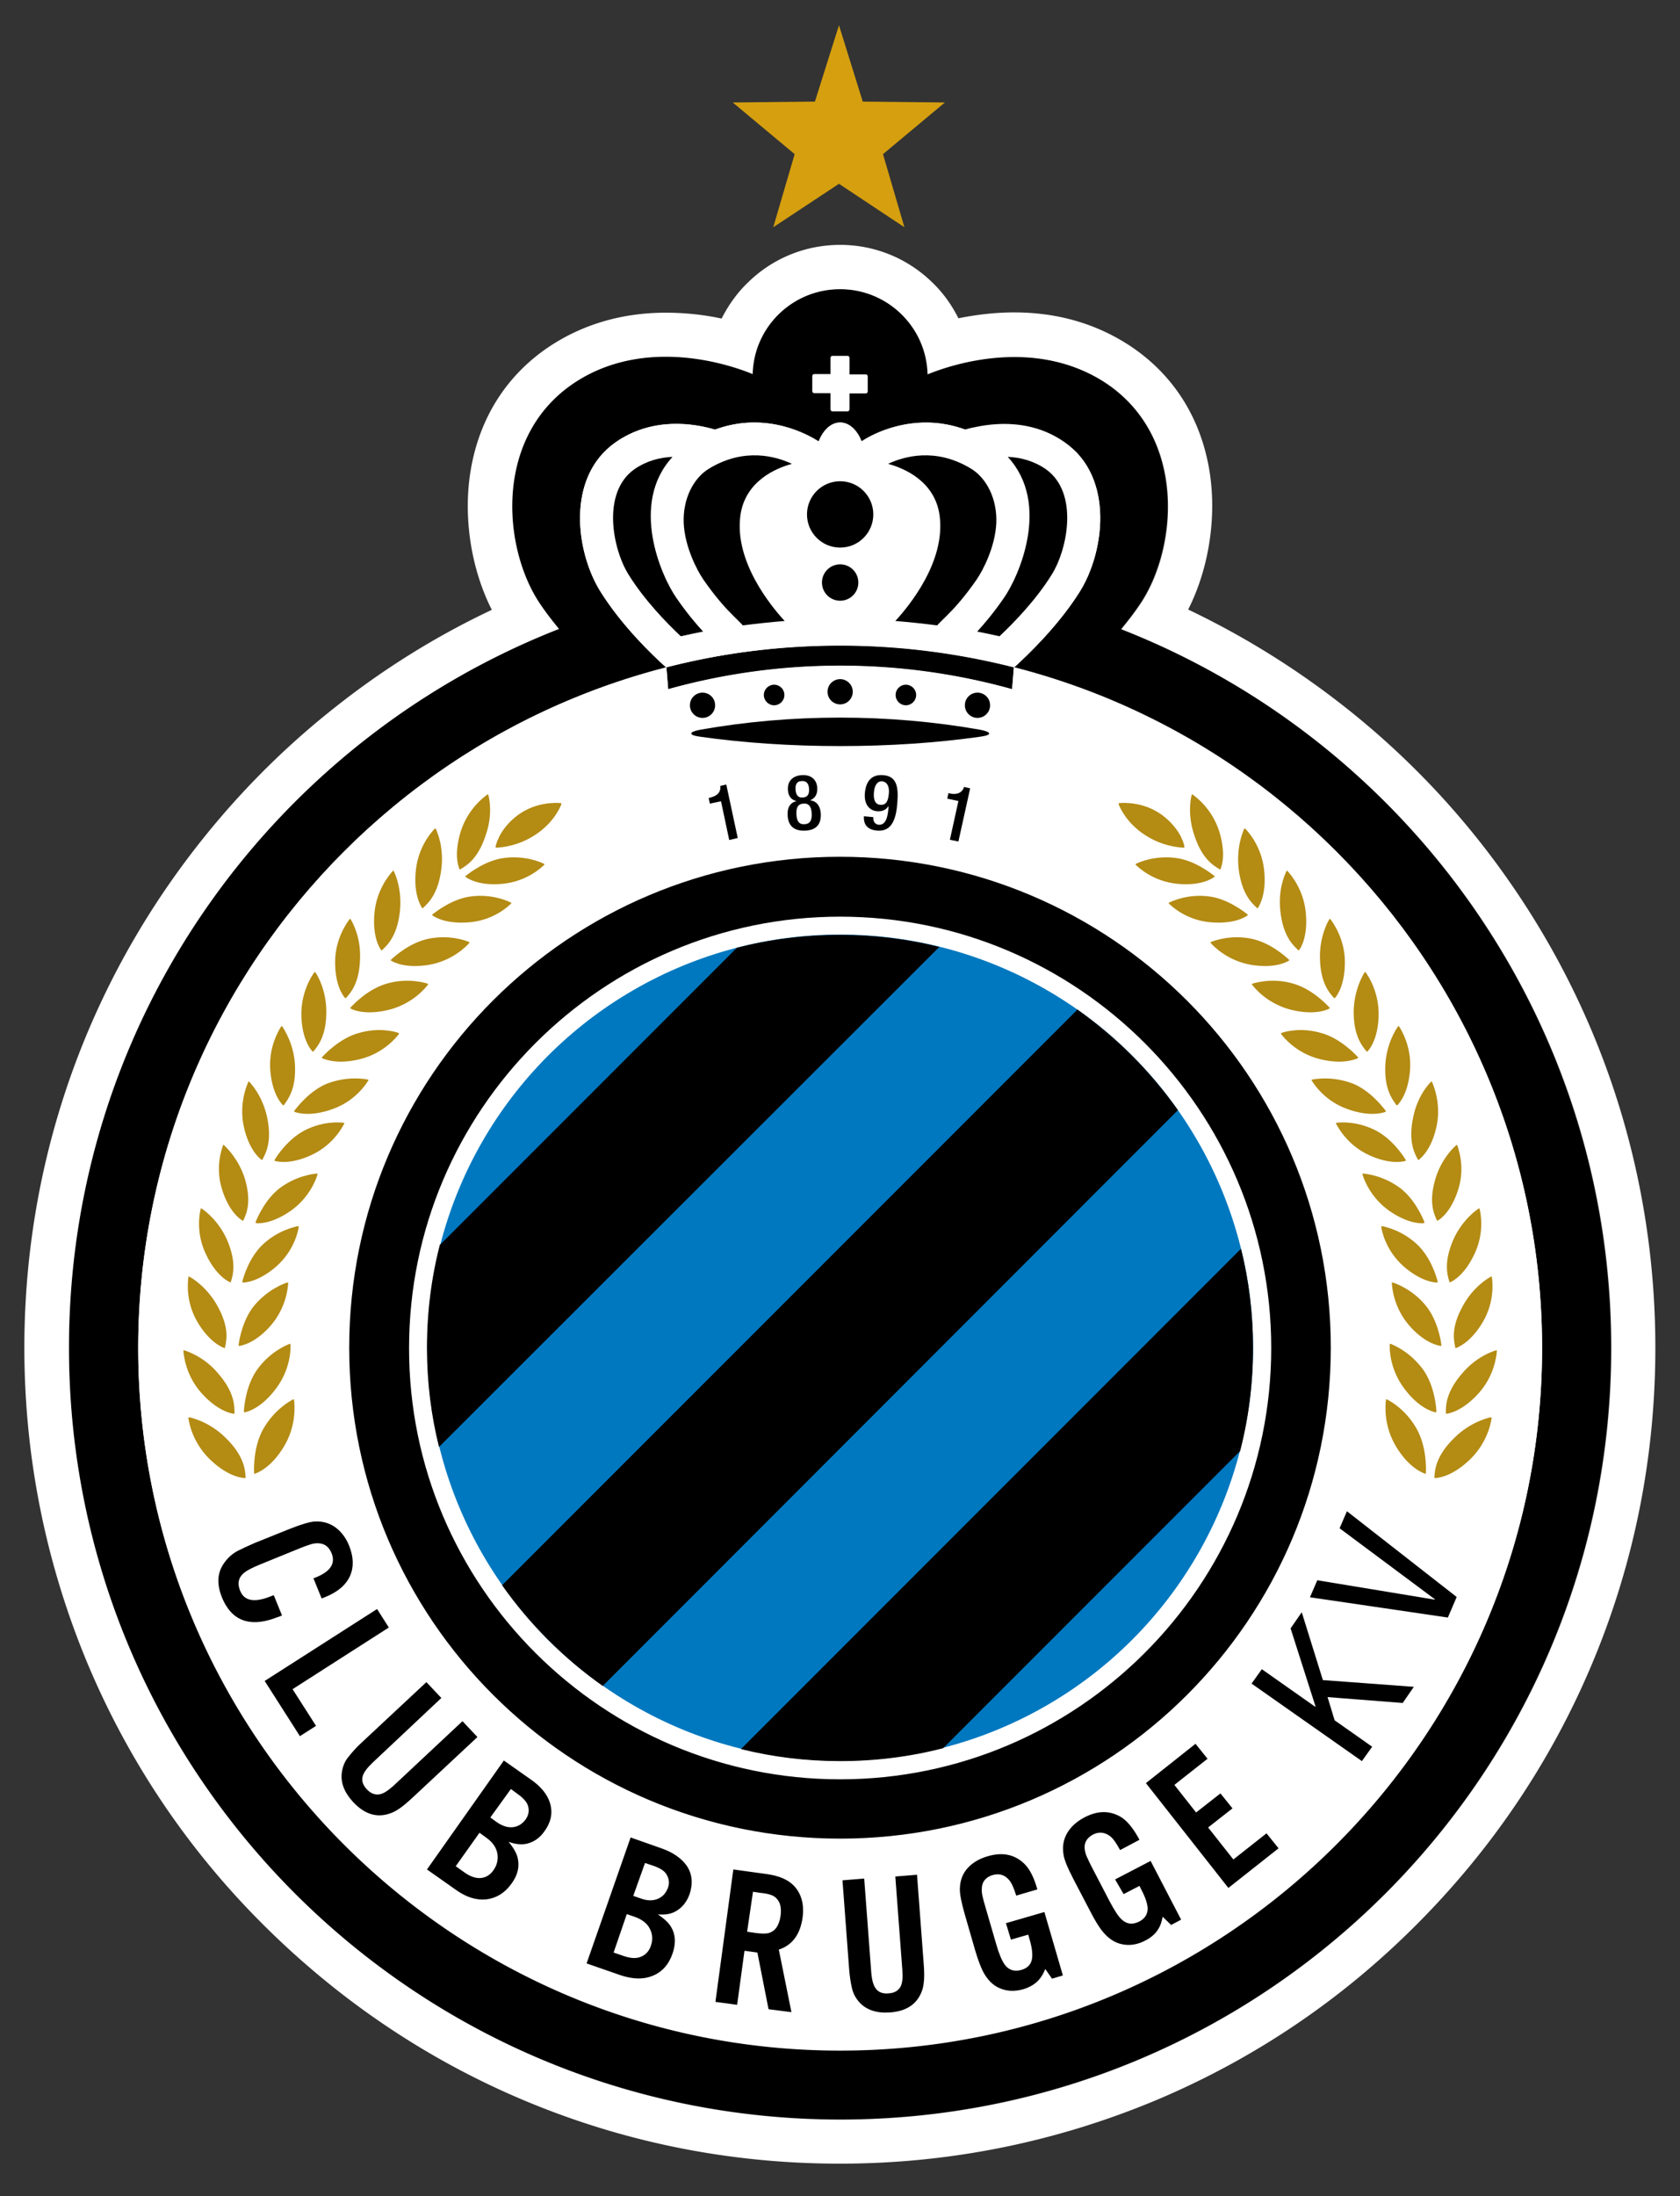
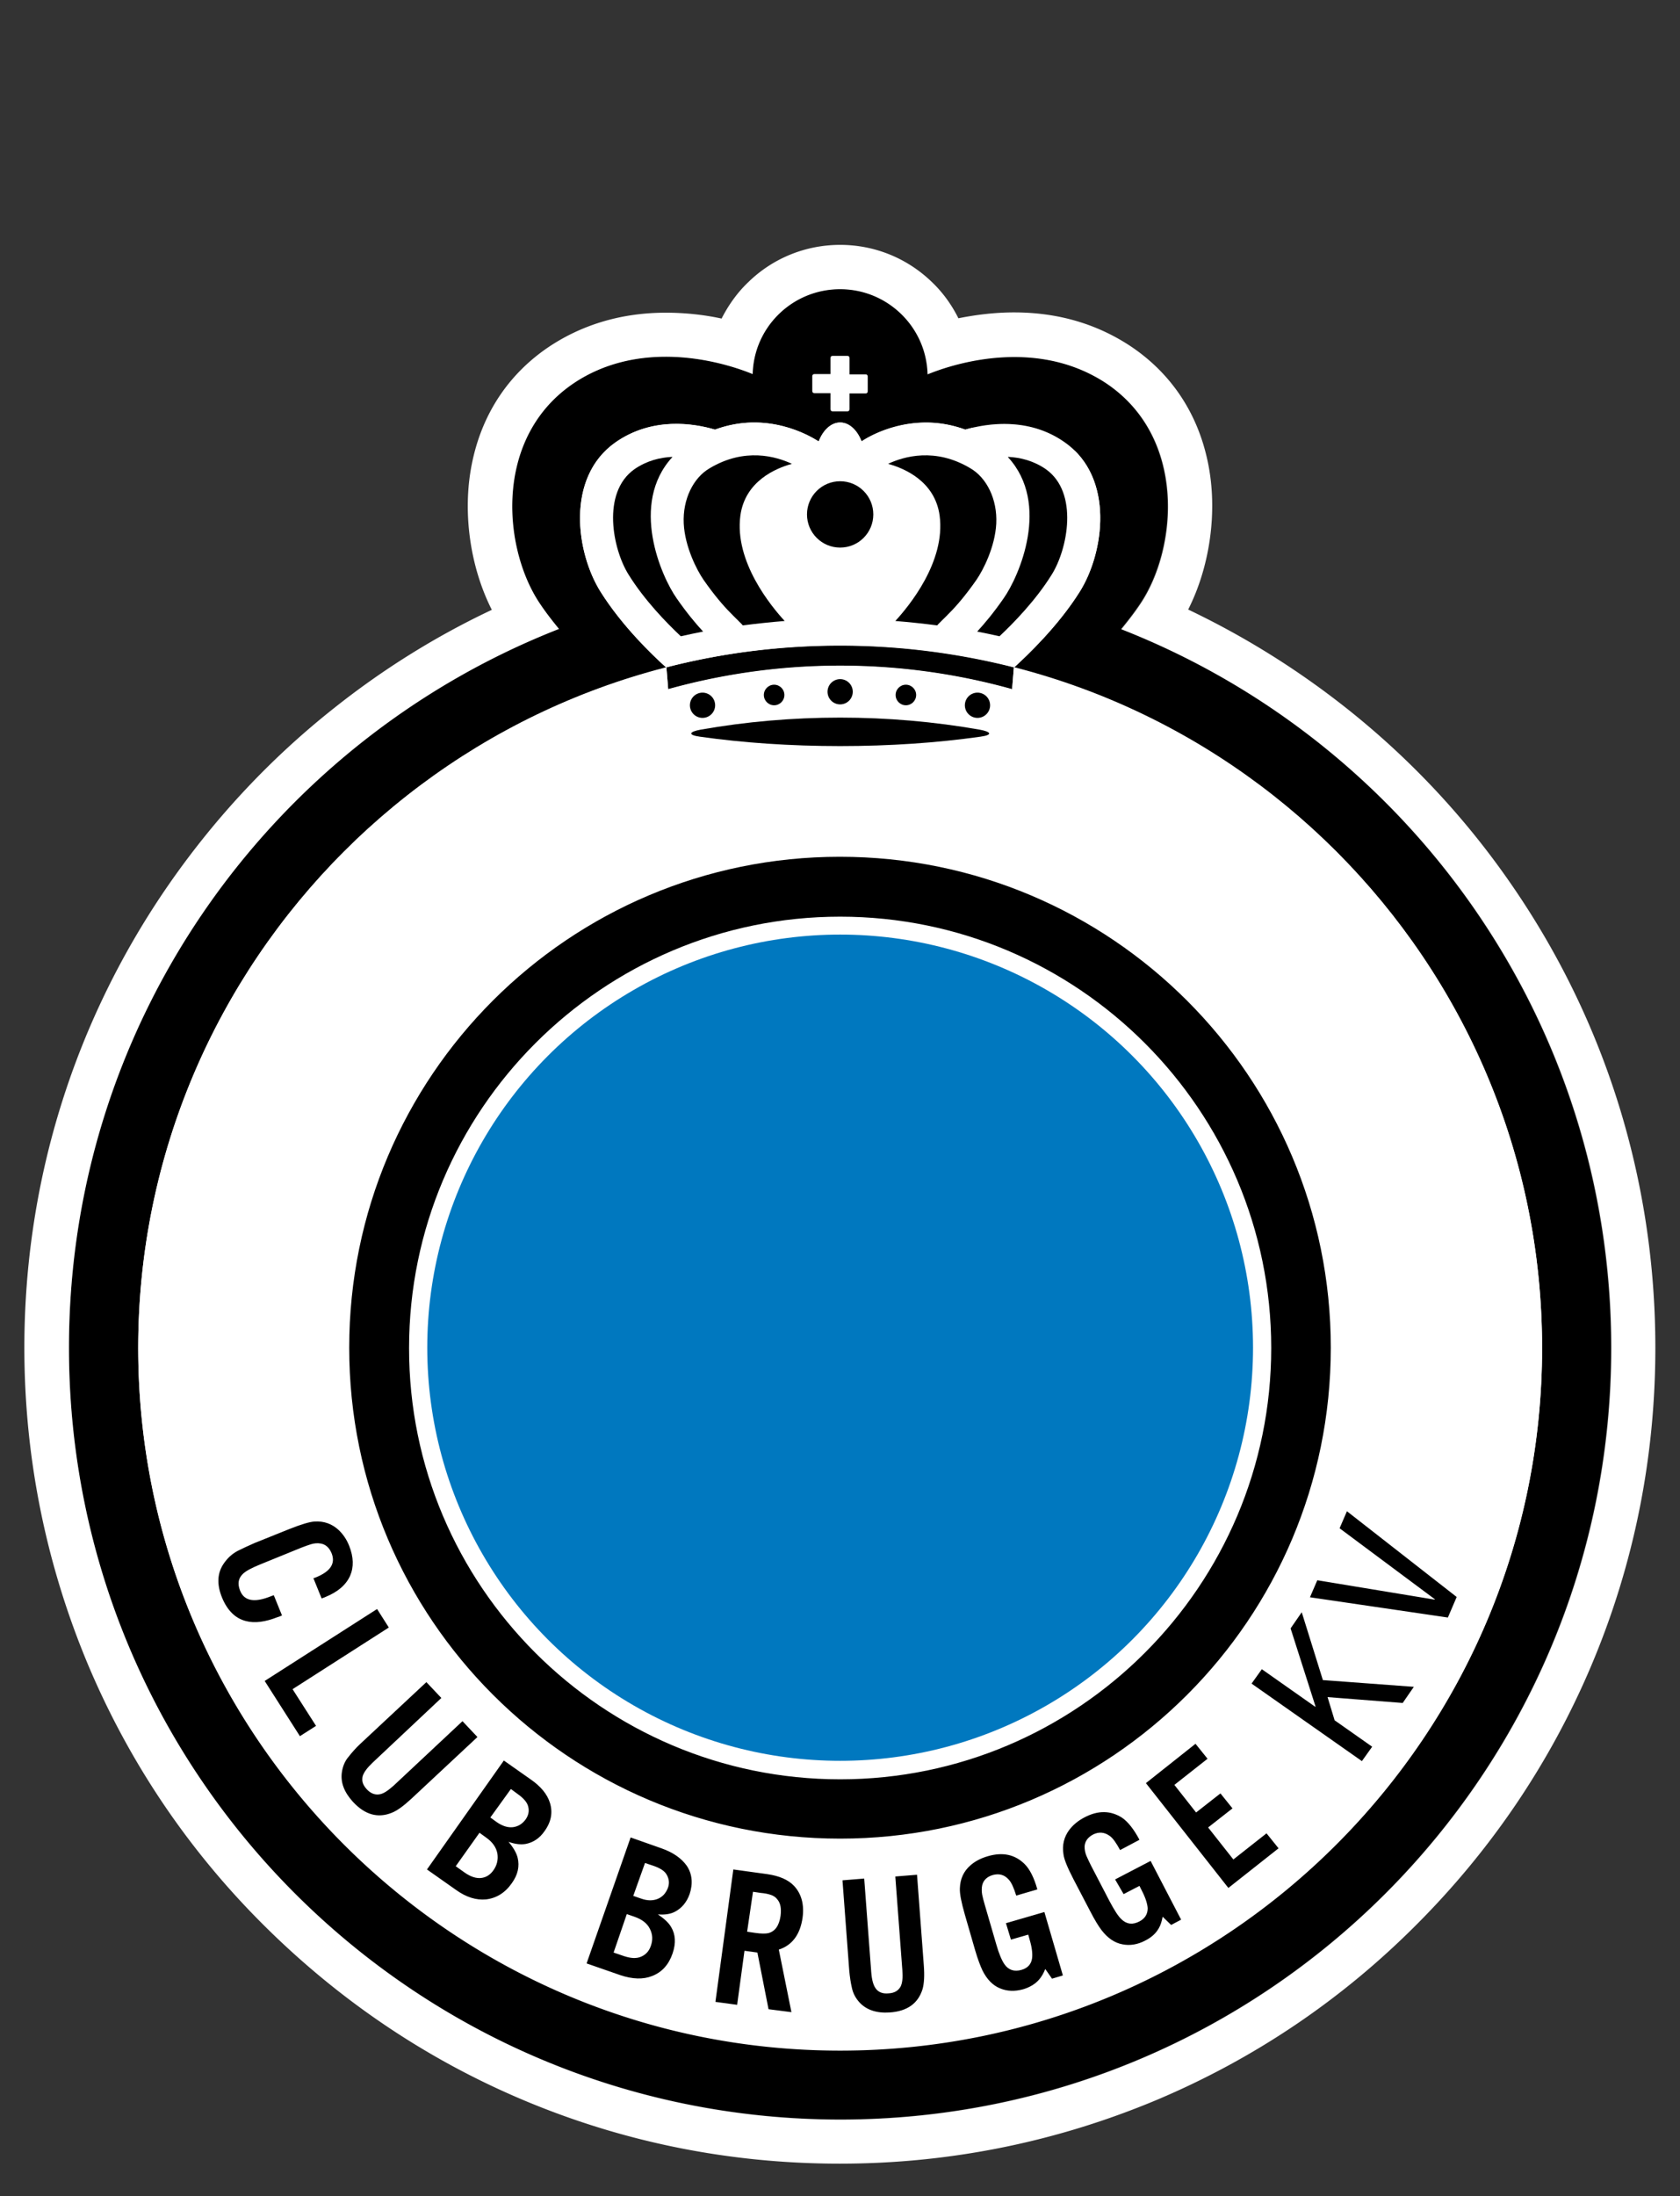
<svg xmlns="http://www.w3.org/2000/svg" id="Layer_1" viewBox="0 0 572.5 748">
  <rect x="0" y="0" width="572.5" height="748" fill="#333333" stroke="none" />
  <style>.st0{fill:#fff}.st1{fill:#0078bf}.st2{fill:#b48b13}.st3{fill:#d59f0f}</style>
  <g id="Layer_5">
    <circle class="st0" cx="287.1" cy="459.9" r="247" />
    <path class="st0" d="M215.7 244.5l-35.5-89 15.8-25.2 112.7 9.9 66.1 15.3 12.1 24.1-30.6 64.9-140.5 9.6z" />
  </g>
  <g id="_x2014_ÎÓÈ_x5F_1">
    <path d="M286.3 721.8C141.2 721.8 23.5 604.2 23.5 459c0-111.3 69.2-206.5 167-244.8l-.1-.1c-2.2-2.7-4.4-5.5-6.4-8.5-12.7-18.8-16-57 12-75.4 25.4-16.7 56-4.7 60.4-2.8v-.2c.6-16 13.7-28.8 29.8-28.8s29.3 12.8 29.8 28.8v.2c4.5-1.9 35-13.8 60.4 2.8 28 18.4 24.7 56.6 12 75.4-2 3-4.2 5.8-6.4 8.5l-.1.1c97.8 38.3 167 133.4 167 244.8.1 145.2-117.5 262.8-262.6 262.8zm0-23.6c131.9 0 239.2-107.3 239.2-239.2 0-131.9-107.3-239.2-239.2-239.2-131.9.1-239.2 107.3-239.2 239.2 0 131.9 107.3 239.2 239.2 239.2zm0-554.3c-3.1 0-5.8 2.6-7.3 6.4h-.1c-3-1.9-17.5-10.5-35.2-4h-.1c-7-2.1-21.3-4.5-33.9 4.4-17 12-13.4 37.6-5 50.9 7.3 11.6 17.6 21.5 22.3 25.7l.1.1.6 7.4c18.7-5.2 38.3-8 58.6-8 20.3 0 39.9 2.8 58.6 8l.6-7.4.1-.1c4.6-4.2 15-14.1 22.3-25.7 8.4-13.3 12-38.9-5-50.9-12.6-8.9-26.9-6.4-33.9-4.4h-.1c-17.7-6.4-32.2 2.1-35.2 4h-.1c-1.6-3.9-4.3-6.4-7.3-6.4z" />
    <path class="st0" d="M286.3 98.5c16.1 0 29.3 12.8 29.8 28.8v.2c2.7-1.1 14.8-5.9 29.6-5.9 9.8 0 20.7 2.1 30.9 8.7 28 18.4 24.7 56.6 12 75.4-2 3-4.2 5.8-6.4 8.5l-.1.1c97.8 38.3 167 133.4 167 244.8 0 145.1-117.6 262.8-262.8 262.8C141.2 721.8 23.5 604.2 23.5 459c0-111.3 69.2-206.5 167-244.8l-.1-.1c-2.2-2.7-4.4-5.5-6.4-8.5-12.7-18.8-16-57 12-75.4 10.1-6.6 21.1-8.7 30.9-8.7 14.8 0 26.9 4.8 29.6 5.9v-.2c.5-15.9 13.6-28.7 29.8-28.7m7.3 51.8c-1.5-3.9-4.2-6.4-7.3-6.4-3.1 0-5.8 2.6-7.3 6.4h-.1c-2.2-1.4-10.6-6.4-21.9-6.4-4.1 0-8.6.7-13.3 2.4h-.1c-3.2-.9-7.8-1.9-13.2-1.9-6.4 0-13.8 1.5-20.7 6.3-17 12-13.4 37.6-5 50.9 7.3 11.6 17.6 21.5 22.3 25.7l.1.1c-103.4 26.4-180 120.3-180 231.8 0 131.9 107.3 239.2 239.2 239.2 131.9 0 239.2-107.3 239.2-239.2 0-111.5-76.6-205.4-180-231.8l.1-.1c4.6-4.2 15-14.1 22.3-25.7 8.4-13.3 12-38.9-5-50.9-6.9-4.9-14.3-6.3-20.7-6.3-5.3 0-10 1-13.2 1.9h-.1c-4.7-1.7-9.2-2.4-13.3-2.4-11.4 0-19.8 4.9-22 6.4m-7.3 69.6c20.4 0 40.2 2.6 59.2 7.4l-.6 7.4c-18.7-5.2-38.3-8-58.6-8-20.3 0-39.9 2.8-58.6 8l-.6-7.4c18.9-4.9 38.8-7.4 59.2-7.4m0-136.5c-11.7 0-22.9 4.5-31.3 12.7-3.8 3.6-6.8 7.9-9.1 12.4-5.5-1.2-12-2-19-2-14.6 0-27.8 3.8-39.2 11.2-14.2 9.3-23.5 23.2-26.9 40.3-3.3 16.4-.6 35.1 6.8 49.7-19.1 9-37.2 20.3-53.8 33.5-21.5 17-40.2 37-55.9 59.5C25.5 347.2 8.3 402 8.3 459c0 37.5 7.4 73.9 21.8 108.2 14 33.1 34 62.8 59.6 88.3s55.2 45.6 88.3 59.6c34.3 14.5 70.7 21.8 108.2 21.8s73.9-7.4 108.2-21.8c33.1-14 62.8-34 88.3-59.6 25.5-25.5 45.6-55.2 59.6-88.3 14.5-34.3 21.8-70.7 21.8-108.2 0-57-17.1-111.8-49.5-158.4-15.6-22.5-34.4-42.5-55.9-59.5-16.7-13.2-34.7-24.4-53.8-33.5 7.4-14.6 10.1-33.3 6.8-49.7-3.4-17.1-12.7-31-26.9-40.3-11.4-7.4-24.5-11.2-39.2-11.2-7 0-13.5.9-19 2-2.3-4.6-5.3-8.8-9.1-12.4-8.4-8.1-19.5-12.6-31.2-12.6zm.4 88.4l14.4-8.3h.1l.4-.2.4-.2c.6-.4 6.2-3.9 13.6-3.9 2.7 0 5.4.5 8.1 1.5l.5.2.5.1h.1l4.3 1.2 4.3-1.3c2.1-.6 5.3-1.3 8.9-1.3 4.7 0 8.6 1.2 12 3.6 9.1 6.4 5.4 23.2.9 30.4-4.2 6.6-9.7 12.8-14 17.1a256.7 256.7 0 0 0-54.7-5.9c-18.4 0-36.8 2-54.7 5.9-4.4-4.4-9.9-10.5-14-17.1-4.5-7.2-8.2-24 .9-30.4 3.4-2.4 7.3-3.6 12-3.6 3.6 0 6.8.7 8.9 1.3l4.3 1.3 4.3-1.2h.1l.5-.1.5-.2c2.6-1 5.4-1.5 8.1-1.5 7.4 0 13 3.5 13.6 3.9l.4.2.4.2h.1l14.4 8.3.2.4.3-.2.3.2-.4-.4zm-72.8 82.5l17.8-5c17.7-4.9 36-7.4 54.5-7.4s36.8 2.5 54.5 7.4l17.8 5 .5-7.1c17.5 6 34.1 14.2 49.7 24.4 20.4 13.4 38.3 29.9 53.4 49 15.2 19.3 27.1 40.8 35.3 63.9 8.4 23.9 12.7 48.9 12.7 74.5 0 123.5-100.5 224-224 224s-224-100.5-224-224c0-25.5 4.3-50.6 12.7-74.5 8.2-23.1 20-44.6 35.3-63.9 15.1-19.2 33.1-35.6 53.4-49 15.6-10.2 32.2-18.4 49.7-24.4l.7 7.1z" />
-     <path d="M248.5 286.1l-2.8-13.2-3.8.8-.4-1.9.3-.1c1.7-.4 3.7-1.2 3.7-3.6l-.1-.4 2.1-.5 3.9 18.2-2.9.7zm19.9-8.4c-.2-2.7 1-4.4 2.9-4.8v-.1c-1.6-.4-2.7-1.6-2.8-3.8-.2-2.9 1.6-4.8 4.7-5 3.1-.2 5.1 1.4 5.3 4.3.1 2.2-.7 3.5-2.3 4.2v.1c1.9.2 3.3 1.7 3.5 4.4.2 3.6-1.4 5.7-5.2 5.9-3.9.2-5.9-1.6-6.1-5.2zm5.2-6.1c1.9-.1 2.2-1.5 2.1-3-.1-1.5-.7-2.7-2.5-2.6-1.9.1-2.2 1.5-2.1 2.9.1 1.6.7 2.9 2.5 2.7zm.6 9.1c2.1-.1 2.5-1.7 2.4-3.7-.1-2-.8-3.5-2.8-3.3-2.1.1-2.5 1.7-2.4 3.7.1 1.9.7 3.5 2.8 3.3zm23.4-2.4c-.1 1.1.3 2.4 1.8 2.6 2.8.2 3.2-3.5 3.4-6.2l-.1-.1c-.8 1.3-2.1 1.8-3.8 1.7-2.5-.2-4.4-2.2-4.2-5.9.3-4.3 2.3-6.7 6.2-6.4 4.7.3 5.3 4 4.9 9.3-.4 5.5-1.8 9.9-6.7 9.6-3.2-.2-4.9-1.8-4.7-4.9l3.2.3zm3-12.2c-1.8-.1-2.6 1.6-2.8 3.8-.2 2.6.5 4.1 2.2 4.2 2.2.2 2.7-1.7 2.9-3.9.2-2.2-.5-3.9-2.3-4.1zm23.1 19.9l2.9-13.2-3.8-.8.4-1.9.3.1c1.7.4 3.9.4 4.9-1.8l.1-.4 2.1.5-4 18.1-2.9-.6z" />
    <path class="st0" d="M289.5 134.1v5.3c0 .4-.3.7-.7.7h-5.1c-.4 0-.7-.3-.7-.7v-5.5h-5.5c-.4 0-.7-.3-.7-.7v-5.1c0-.4.3-.7.7-.7h5.5v-5.5c0-.4.3-.7.7-.7h5.1c.4 0 .7.3.7.7v5.6h5.5c.4 0 .7.3.7.7v5.1c0 .4-.3.7-.7.7h-5.5v.1z" />
    <circle cx="286.3" cy="175.2" r="11.3" />
-     <circle cx="286.3" cy="198.4" r="6.2" />
    <circle cx="286.3" cy="235.6" r="4.3" />
    <circle cx="239.4" cy="240.2" r="4.3" />
    <path d="M109.6 544.4l-2.8-6.9c.4-.1.7-.2.9-.3 4.9-2 6.7-4.7 5.3-8.2-.8-1.9-2-3-3.7-3.3-1.1-.2-2.1-.1-3.2.2-1 .3-2.1.7-3.4 1.2l-14 5.7c-3 1.2-5 2.3-6 3.3-1.5 1.5-1.8 3.3-.9 5.6 1.4 3.6 4.9 4.2 10.4 2 .2-.1.6-.2 1.1-.4l2.8 6.9c-.7.3-1.2.5-1.6.6-4.1 1.6-7.7 2.1-10.7 1.3-3.6-.9-6.3-3.6-8.1-7.9-1.9-4.6-1.7-8.6.7-11.9 1.2-1.7 2.7-3.1 4.6-4.1 1.6-.8 3.5-1.7 5.8-2.7l11.7-4.7c4-1.6 7-2.5 8.7-2.6 3.2-.2 5.9.8 8.1 2.8 1.5 1.4 2.8 3.2 3.7 5.5 1.5 3.8 1.6 7.2.3 10.2-1.4 3.1-4.2 5.5-8.4 7.2-.2.1-.7.3-1.3.5zm22.9 9.9l-32.8 21 8 12.5-5.5 3.5-12-18.8 38.3-24.5 4 6.3zm25.1 31.9l5.1 5.4-22.5 21c-2.7 2.5-4.9 4.1-6.7 4.8-4.7 1.9-9.1.7-13.2-3.7-3-3.3-4.3-6.6-3.8-10.1.3-2 1-3.8 2.3-5.3 1.1-1.4 2.4-2.9 4-4.4l22.5-21 5.1 5.4-23.4 22c-1.9 1.8-3 3.3-3.4 4.6-.4 1.6 0 3 1.4 4.5 1.3 1.4 2.8 2 4.4 1.7 1.3-.2 2.9-1.3 4.8-3l23.4-21.9zm-12.1 50.5l26.2-37.1 9.1 6.4c3.5 2.4 5.7 5.1 6.6 8 1 3.2.5 6.4-1.8 9.6-1.7 2.5-3.9 3.9-6.4 4.4-1.7.3-3.6.1-5.9-.7 1.7 2 2.7 3.8 3.1 5.4.7 2.9.1 5.8-2 8.7-2.3 3.3-5.3 5.1-8.8 5.5-3.3.3-6.7-.7-10.3-3.3l-9.8-6.9zm9.8-1.1l3.1 2.2c2 1.4 3.9 2 5.6 1.8 1.7-.2 3.1-1.1 4.2-2.7 1.2-1.7 1.6-3.6 1.3-5.6-.4-2.1-1.6-3.9-3.9-5.5l-2.2-1.6-8.1 11.4zm11.8-16.6l2.2 1.6c1.9 1.3 3.7 1.9 5.5 1.7 1.7-.2 3.2-1.1 4.3-2.6 1-1.4 1.3-2.9.9-4.4-.3-1.4-1.6-2.9-3.6-4.3l-2.3-1.7-7 9.7zm32.8 49.7l15-42.9 10.5 3.7c4 1.4 6.8 3.4 8.6 5.9 1.9 2.8 2.2 6.1 1 9.7-1 2.8-2.7 4.8-5 6-1.5.8-3.5 1.1-5.8.9 2.2 1.5 3.7 2.9 4.5 4.3 1.5 2.5 1.7 5.5.5 9-1.3 3.8-3.6 6.4-7 7.7-3 1.2-6.6 1.1-10.8-.3l-11.5-4zm9.2-3.7l3.5 1.2c2.4.8 4.3.9 5.9.2 1.6-.7 2.7-1.9 3.3-3.7.7-2 .6-3.9-.3-5.7-.9-1.9-2.7-3.3-5.3-4.2l-2.6-.9-4.5 13.1zm6.7-19.3l2.6.9c2.2.8 4.1.8 5.8.1 1.6-.7 2.7-1.9 3.4-3.7.6-1.6.4-3.1-.4-4.5-.7-1.3-2.3-2.3-4.7-3.1l-2.7-.9-4 11.2zm37.9 18.7l-2.5 18.4-7.4-1 6.1-45.1 11.6 1.6c4.1.6 7.1 1.9 9.1 4 2.5 2.7 3.5 6.3 2.9 10.8-.8 5.7-3.5 9.4-8.1 10.9l4.3 21.3-7.8-1-3.8-19.3-4.4-.6zm.9-6.5l2.7.4c2.1.3 3.5.3 4.5.1 2.3-.6 3.7-2.5 4.2-5.9.3-2.5 0-4.3-1.1-5.6-.6-.8-1.4-1.3-2.4-1.6-.9-.3-2-.5-3.2-.6l-2.7-.4-2 13.6zm50.5-18.8l7.4-.6 2.3 30.7c.3 3.7.1 6.4-.4 8.2-1.5 4.9-5.2 7.6-11.2 8-4.4.3-7.8-.8-10.2-3.3-1.4-1.5-2.3-3.2-2.7-5.1-.4-1.7-.7-3.7-.9-5.9l-2.3-30.7 7.4-.6 2.4 31.9c.2 2.6.7 4.4 1.5 5.5.9 1.3 2.4 1.9 4.4 1.7 2-.1 3.3-.9 4.1-2.3.6-1.2.8-3 .6-5.6l-2.4-31.9zm37.7 15.9l13.1-3.8 6.3 21.6-3.7 1.1-2.3-3.3c-.6 1.5-1.3 2.7-2.1 3.6-1.3 1.5-3.1 2.6-5.4 3.3-2.9.8-5.5.7-7.9-.3-2.5-1-4.5-3.1-6-6.1-.7-1.5-1.6-3.8-2.5-6.9l-3.5-12.1c-1.2-4.2-1.8-7.2-1.7-9 .1-3.2 1.3-5.8 3.6-7.8 1.6-1.4 3.5-2.4 5.9-3.1 5.1-1.5 9.3-.6 12.6 2.7 1.7 1.7 3.2 4.6 4.3 8.6l-7.2 2.1c-.8-2.6-1.6-4.4-2.5-5.4-1.5-1.7-3.3-2.2-5.5-1.6-2 .6-3.2 1.8-3.6 3.5-.2 1-.2 2.1 0 3.2.2 1 .5 2.1.9 3.5l3.9 13.4c.9 3.2 1.9 5.5 2.8 6.8 1.4 2 3.4 2.6 5.8 1.9 2.1-.6 3.3-1.9 3.6-3.9.2-1.5 0-3.6-.8-6.3l-.5-1.8-5.9 1.7-1.7-5.6zm37.2-14.9l12.1-6.3 10.4 20-3.4 1.8-2.9-2.8c-.3 1.6-.7 2.9-1.3 3.9-1 1.8-2.6 3.2-4.6 4.2-2.6 1.4-5.3 1.8-7.8 1.3-2.7-.5-5-2.1-7.1-4.8-1-1.3-2.3-3.4-3.8-6.3l-5.8-11.1c-2-3.9-3.2-6.7-3.4-8.5-.5-3.1.2-5.9 2-8.3 1.3-1.7 3-3.1 5.1-4.2 4.7-2.5 9-2.4 12.9.1 2 1.4 4 3.9 5.9 7.5l-6.6 3.5c-1.3-2.4-2.4-4-3.5-4.8-1.8-1.3-3.7-1.5-5.7-.5-1.9 1-2.8 2.4-2.9 4.1 0 1.1.2 2.1.6 3.1.4.9.9 2 1.5 3.2l6.4 12.3c1.6 3 2.9 5.1 4.1 6.2 1.8 1.7 3.8 1.9 6.1.7 1.9-1 2.8-2.5 2.8-4.5-.1-1.5-.7-3.5-2-6l-.8-1.6-5.4 2.8-2.9-5zm27.4-46.2l4.1 5.1-11.3 8.9 7.4 9.4 8.3-6.5 4.1 5.1-8.3 6.5 8.6 10.9 11.3-8.9 4.1 5.1-17.1 13.5-28.1-35.7 16.9-13.4zm19.1-20.5l3.5-4.9 18.2 12.8.1-.1-8.5-26.6 3.8-5.5 7.2 23.1 31 2.3-3.8 5.5-25.6-2 2.4 7.9 12.8 9-3.5 4.9-37.6-26.4zm19.9-29.4l2.5-5.8 40 6.6.1-.1-32.5-24.2 2.5-5.8 37.4 29.2-3 7-47-6.9zM286.3 254.1c16.9 0 33-1.1 47.8-3.2 4.4-.6 3.6-1.7-.3-2.4-15.4-2.7-31.3-4.1-47.5-4.1-16.3 0-32.2 1.4-47.5 4.1-3.9.7-4.6 1.8-.3 2.4 14.8 2.1 30.9 3.2 47.8 3.2zM453.5 459c0 92.4-74.9 167.2-167.2 167.2S119 551.4 119 459c0-92.4 74.9-167.2 167.2-167.2 92.4 0 167.3 74.9 167.3 167.2zM286.3 606c81 0 146.9-65.9 146.9-146.9s-65.9-146.9-146.9-146.9-146.9 65.9-146.9 146.9c-.1 81 65.9 146.9 146.9 146.9z" />
    <circle class="st1" cx="286.3" cy="459" r="140.7" />
-     <path d="M321.4 595.4c-11.2 2.9-23 4.4-35.1 4.4-11.6 0-23-1.4-33.8-4.1l.1-.1 170.2-170.2.1-.1c2.7 10.8 4.1 22.1 4.1 33.8 0 12.1-1.5 23.9-4.4 35.1l-.1.1-101 101-.1.1zm-116-21.2c-13.3-9.4-24.9-21-34.3-34.3l.1-.1L367 344l.1-.2c13.3 9.4 24.9 21 34.3 34.3l-.1.1-195.8 195.9-.1.1zm-55.8-81.4c-2.7-10.8-4.1-22.1-4.1-33.8 0-12.1 1.5-23.9 4.4-35.1h.1l101-101 .1-.1c11.2-2.9 23-4.4 35.2-4.4 11.6 0 23 1.4 33.8 4.1l-.1.1-170.3 170.1-.1.1z" />
    <circle cx="263.8" cy="236.7" r="3.5" />
    <path d="M239.6 215.1c-2.5.5-5 1-7.6 1.6-4.8-4.5-12.4-12.3-17.8-21-5.4-8.6-9.3-27.9 2-35.9 4.2-2.9 8.7-4 12.9-4.2v.1c-14.6 15.9-3.8 40.6 1.5 48.1 3.4 4.9 6.5 8.6 9 11.3z" />
    <path d="M248.8 208.6c-2.2-2.2-5.5-6-9.1-11.2-2.2-3.2-6.3-11.1-6.7-19.1-.4-8.3 3.3-15.6 8.8-18.8 12-7.2 22.7-4 27.9-1.6l.1.1c-5.5 1.5-15.9 5.9-17.5 17.6-2.1 15.7 10.5 30.9 15.1 35.9h-.1c-4.8.4-9.5.9-14.2 1.5.1-.1-2.7-2.7-4.3-4.4z" />
    <circle cx="333.1" cy="240.2" r="4.3" />
    <circle cx="308.7" cy="236.7" r="3.5" />
    <path d="M333 215.1c2.5.5 5 1 7.6 1.6 4.8-4.5 12.4-12.3 17.8-21 5.4-8.6 9.3-27.9-2-35.9-4.2-2.9-8.7-4-12.9-4.2v.1c14.6 15.9 3.8 40.6-1.5 48.1-3.4 4.9-6.5 8.6-9 11.3z" />
    <path d="M323.7 208.6c2.2-2.2 5.5-6 9.1-11.2 2.2-3.2 6.3-11.1 6.7-19.1.4-8.3-3.3-15.6-8.8-18.8-12-7.2-22.7-4-27.9-1.6l-.1.1c5.5 1.5 15.9 5.9 17.5 17.6 2.1 15.7-10.5 30.9-15.1 35.9h.1c4.8.4 9.5.9 14.2 1.5-.1-.1 2.7-2.7 4.3-4.4z" />
-     <path class="st2" d="M185.4 294.2c.2.1.2.2 0 .4-1.1 1.1-6.1 5.6-14 6.4-7.8.8-11.7-1.6-12.7-2.3-.2-.1-.1-.3 0-.4 1.3-1 6.8-5.3 13.1-6.1 7.1-.9 12.4 1.4 13.6 2zM99.9 476.6c.2-.1.3 0 .3.2.2 1.6.9 8.6-3.4 15.8-4.2 7-8.7 8.9-9.9 9.3-.2.1-.3 0-.3-.3-.1-1.7-.2-9 3.1-14.9 3.7-6.5 9-9.5 10.2-10.1zm-35.4 6.1c-.2 0-.3.1-.3.3.2 1.6 1.5 8.5 7.5 14.2 5.9 5.6 10.6 6.2 11.8 6.2.2 0 .2-.1.2-.4-.2-2.5-.5-7.2-6.9-13.4-5.2-5.1-10.9-6.6-12.3-6.9zm-1.7-22.8c-.2-.1-.3 0-.3.2.1 1.5.8 8.4 6.2 14.4 5.3 5.9 9.9 6.9 11 7 .2 0 .3-.1.2-.3 0-2.5 0-7.1-5.7-13.6-4.6-5.4-10.1-7.3-11.4-7.7zm35.9-2.2c.2-.1.3 0 .3.2.1 1.6 0 8.5-5 15.1-4.8 6.4-9.4 7.8-10.6 8-.2 0-.3-.1-.3-.3.1-1.7.7-8.8 4.5-14.2 4.3-6 9.8-8.3 11.1-8.8zm-.8-20.9c.2-.1.3 0 .3.2-.1 1.5-.6 8.2-5.8 14.3-5.1 5.9-9.6 6.9-10.8 7.1-.2 0-.3-.1-.3-.3.2-1.6 1.3-8.5 5.3-13.4 4.6-5.5 10-7.5 11.3-7.9zm3.6-19.2c.2 0 .3.1.3.3-.2 1.5-1.6 8-7.5 13.3-5.8 5.1-10.3 5.6-11.5 5.6-.2 0-.3-.1-.2-.4.4-1.6 2.3-8.1 6.9-12.5 5.1-4.8 10.7-6 12-6.3zm6.5-17.9c.2 0 .3.1.2.3-.4 1.4-2.6 7.7-9 12.3-6.3 4.4-10.7 4.4-11.9 4.3-.2 0-.2-.2-.2-.4.6-1.5 3.3-7.8 8.3-11.6 5.7-4.2 11.3-4.8 12.6-4.9zm9.1-17.3c.2 0 .3.1.2.3-.7 1.3-3.8 7.2-11 10.6-7 3.3-11.5 2.4-12.6 2.1-.2-.1-.2-.2-.1-.4.8-1.4 4.6-7.1 10.2-10 6.2-3.2 11.9-2.8 13.3-2.6zm8.3-14.7c.2 0 .2.2.1.3-.8 1.3-4.5 7-12.1 9.7-7.4 2.7-11.9 1.4-13 1-.2-.1-.2-.2-.1-.4 1-1.3 5.3-6.9 11.3-9.3 6.7-2.5 12.5-1.6 13.8-1.3zm10.4-15.9c.2.1.2.2.1.4-.9 1.2-5.2 6.5-13.1 8.5-7.6 1.9-11.9.2-13-.3-.2-.1-.2-.2 0-.4 1.1-1.2 6-6.3 12.2-8.1 6.9-2.1 12.5-.6 13.8-.1zm9.9-16.8c.2.1.2.2.1.4-.9 1.2-5.3 6.5-13.2 8.5-7.7 1.9-12.1.2-13.1-.4-.2-.1-.2-.2 0-.4 1.1-1.2 6-6.3 12.3-8.1 6.9-2 12.6-.4 13.9 0zm14.1-14.2c.2.1.2.2.1.4-1 1.1-5.7 6-13.7 7.4-7.8 1.3-11.9-.8-12.9-1.4-.2-.1-.2-.3 0-.4 1.2-1.1 6.4-5.8 12.8-7.1 7-1.4 12.5.6 13.7 1.1zm14.3-13.4c.2.1.2.2 0 .4-1.1 1.1-6.1 5.6-14 6.3-7.8.7-11.7-1.6-12.7-2.3-.2-.1-.1-.3 0-.4 1.3-1 6.8-5.3 13.1-6.1 7.1-.9 12.4 1.5 13.6 2.1zm-5.2-19.2c-.1.4.1.6.4.5 1.8-.1 7.5-.6 13.3-4.5 6-4 8.2-9 8.7-10.3.1-.2 0-.3-.3-.4-1.7-.1-8.3-.4-14.4 4-5.8 4.3-7.3 9.1-7.7 10.7zM64.5 434.8c-.2-.1-.3 0-.3.2-.2 1.5-1 8.2 3 15.1 3.9 6.7 8.1 8.6 9.2 9 .2.1.3 0 .3-.3.5-2.4 1.5-6.8-2.7-14.2-3.5-6.2-8.3-9.2-9.5-9.8zm4.2-23.2c-.2-.1-.3-.1-.3.1-.4 1.5-1.7 8.1 1.7 15.3 3.3 7.1 7.3 9.3 8.3 9.7.2.1.3 0 .3-.2.7-2.3 2-6.6-1.4-14.4-2.9-6.4-7.5-9.8-8.6-10.5zm7.6-21.6c-.1-.1-.3-.1-.3.1-.5 1.4-2.7 7.6-.3 15.1 2.3 7.3 5.9 9.9 6.9 10.5.2.1.3 0 .4-.2 1-2.2 2.8-6.2.4-14.2-2.1-6.5-6.1-10.4-7.1-11.3zm8.6-21.6c-.1-.1-.3-.1-.3.1-.6 1.4-3.2 7.6-1.5 15.3 1.7 7.6 5.1 10.5 6 11.2.2.1.3 0 .4-.2 1.1-2.1 3.3-6.1 1.5-14.4-1.5-6.9-5.2-11.1-6.1-12zm11.3-18.8c-.1-.2-.2-.1-.4 0-.8 1.3-4.3 7-3.7 14.9.6 7.7 3.5 11.1 4.3 11.9.1.1.2.1.4-.1 1.4-2 4.2-5.5 3.7-14-.5-6.9-3.6-11.6-4.3-12.7zm11.3-18.4c-.1-.2-.2-.2-.4 0-.9 1.2-4.6 6.8-4.4 14.8.2 7.7 3 11.3 3.8 12.1.1.1.2.1.4-.1 1.5-1.9 4.4-5.3 4.3-13.8-.1-7-2.9-11.9-3.7-13zm12-18.1c-.1-.2-.2-.2-.4 0-.9 1.2-4.9 6.7-4.9 14.6 0 7.7 2.6 11.4 3.4 12.2.1.1.2.1.4-.1 1.6-1.8 4.6-5.2 4.7-13.7.2-6.9-2.5-11.9-3.2-13zm14.7-16.4c-.1-.2-.2-.2-.4 0-1 1.1-5.5 6.3-6.2 14.3-.7 7.8 1.6 11.7 2.3 12.6.1.2.2.1.4-.1 1.8-1.7 5.1-4.8 6-13.3.7-7.2-1.5-12.3-2.1-13.5zm14.3-14.4c-.1-.2-.2-.2-.4 0-1.1 1.1-5.6 6.2-6.4 14.2-.8 7.8 1.5 11.7 2.1 12.7.1.2.2.1.4 0 1.8-1.7 5.1-4.7 6.2-13.2.9-7.3-1.3-12.5-1.9-13.7zm17.9-11.6c0-.2-.2-.2-.3-.1-1.3.9-6.7 5-9.1 12.6-2.3 7.5-.9 11.8-.4 12.8.1.2.2.2.4 0 2.1-1.3 6-3.6 8.6-11.8 2.3-6.6 1.2-12.2.8-13.5zm220.7 23.5c-.2.1-.2.2 0 .4 1.1 1.1 6.1 5.6 14 6.4 7.8.8 11.7-1.6 12.7-2.3.2-.1.1-.3 0-.4-1.3-1-6.8-5.3-13.1-6.1-7.1-.9-12.4 1.4-13.6 2zm85.5 182.4c-.2-.1-.3 0-.3.2-.2 1.6-.9 8.6 3.4 15.8 4.2 7 8.7 8.9 9.9 9.3.2.1.3 0 .3-.3.1-1.7.2-9-3.1-14.9-3.6-6.5-8.9-9.5-10.2-10.1zm35.4 6.1c.2 0 .3.1.3.3-.2 1.6-1.5 8.5-7.5 14.2-5.9 5.6-10.6 6.2-11.8 6.2-.2 0-.2-.1-.2-.4.2-2.5.5-7.2 6.9-13.4 5.2-5.1 10.9-6.6 12.3-6.9zm1.8-22.8c.2-.1.3 0 .3.2-.1 1.5-.8 8.4-6.2 14.4-5.3 5.9-9.9 6.9-11 7-.2 0-.2-.1-.2-.3 0-2.5 0-7.1 5.7-13.6 4.6-5.4 10-7.3 11.4-7.7zm-35.9-2.2c-.2-.1-.3 0-.3.2-.1 1.6 0 8.5 5 15.1 4.8 6.4 9.4 7.8 10.6 8 .2 0 .3-.1.3-.3-.1-1.7-.7-8.8-4.5-14.2-4.4-6-9.8-8.3-11.1-8.8zm.7-20.9c-.2-.1-.3 0-.3.2.1 1.5.6 8.2 5.8 14.3 5.1 5.9 9.6 6.9 10.8 7.1.2 0 .3-.1.3-.3-.2-1.6-1.3-8.5-5.3-13.4-4.5-5.5-10-7.5-11.3-7.9zm-3.6-19.2c-.2 0-.3.1-.3.3.2 1.5 1.6 8 7.5 13.3 5.8 5.1 10.3 5.6 11.5 5.6.2 0 .3-.1.2-.4-.4-1.6-2.3-8.1-6.9-12.5-5.1-4.8-10.6-6-12-6.3zm-6.5-17.9c-.2 0-.3.1-.2.3.4 1.4 2.6 7.7 9 12.3 6.3 4.4 10.7 4.4 11.9 4.3.2 0 .2-.2.2-.4-.6-1.5-3.3-7.8-8.3-11.6-5.7-4.2-11.3-4.8-12.6-4.9zm-9-17.3c-.2 0-.3.1-.2.3.7 1.3 3.8 7.2 11 10.6 7 3.3 11.5 2.4 12.6 2.1.2-.1.2-.2.1-.4-.8-1.4-4.6-7.1-10.2-10-6.3-3.2-12-2.8-13.3-2.6zm-8.4-14.7c-.2 0-.2.2-.1.3.8 1.3 4.5 7 12.1 9.7 7.4 2.7 11.9 1.4 13 1 .2-.1.2-.2.1-.4-1-1.3-5.3-6.9-11.3-9.3-6.7-2.5-12.4-1.6-13.8-1.3zm-10.4-15.9c-.2.1-.2.2-.1.4.9 1.2 5.2 6.5 13.1 8.5 7.6 1.9 11.9.2 13-.3.2-.1.2-.2 0-.4-1.1-1.2-6-6.3-12.2-8.1-6.9-2.1-12.5-.6-13.8-.1zm-9.9-16.8c-.2.1-.2.2-.1.4.9 1.2 5.3 6.5 13.2 8.5 7.7 1.9 12.1.2 13.1-.4.2-.1.2-.2 0-.4-1.1-1.2-6-6.3-12.3-8.1-6.8-2-12.5-.4-13.9 0zm-14.1-14.2c-.2.1-.2.2-.1.4 1 1.1 5.7 6 13.7 7.4 7.8 1.3 11.9-.8 12.9-1.4.2-.1.2-.3 0-.4-1.2-1.1-6.4-5.8-12.8-7.1-6.9-1.4-12.4.6-13.7 1.1zm-14.3-13.4c-.2.1-.2.2 0 .4 1.1 1.1 6.1 5.6 14 6.3 7.8.7 11.7-1.6 12.7-2.3.2-.1.1-.3 0-.4-1.3-1-6.8-5.3-13.1-6.1-7.1-.9-12.3 1.5-13.6 2.1zm5.2-19.2c.1.4-.1.6-.4.5-1.8-.1-7.5-.6-13.3-4.5-6-4-8.2-9-8.7-10.3-.1-.2 0-.3.3-.4 1.7-.1 8.3-.4 14.4 4 5.8 4.3 7.4 9.1 7.7 10.7zm104.5 146.6c.2-.1.3 0 .3.2.2 1.5 1 8.2-3 15.1-3.9 6.7-8.1 8.6-9.2 9-.2.1-.3 0-.3-.3-.5-2.4-1.5-6.8 2.7-14.2 3.4-6.2 8.3-9.2 9.5-9.8zm-4.2-23.2c.2-.1.3-.1.3.1.4 1.5 1.7 8.1-1.7 15.3-3.3 7.1-7.3 9.3-8.3 9.7-.2.1-.3 0-.3-.2-.7-2.3-2-6.6 1.4-14.4 2.9-6.4 7.5-9.8 8.6-10.5zm-7.6-21.6c.1-.1.3-.1.3.1.5 1.4 2.7 7.6.3 15.1-2.3 7.3-5.9 9.9-6.9 10.5-.2.1-.3 0-.4-.2-1-2.2-2.8-6.2-.4-14.2 2-6.5 6-10.4 7.1-11.3zm-8.6-21.6c.1-.1.3-.1.3.1.6 1.4 3.2 7.6 1.5 15.3-1.7 7.6-5.1 10.5-6 11.2-.2.1-.3 0-.4-.2-1.1-2.1-3.3-6.1-1.5-14.4 1.4-6.9 5.1-11.1 6.1-12zm-11.3-18.8c.1-.2.2-.1.4 0 .8 1.3 4.3 7 3.7 14.9-.6 7.7-3.5 11.1-4.3 11.9-.1.1-.2.1-.4-.1-1.4-2-4.2-5.5-3.7-14 .5-6.9 3.5-11.6 4.3-12.7zM465 331.2c.1-.2.2-.2.4 0 .9 1.2 4.6 6.8 4.4 14.8-.2 7.7-3 11.3-3.8 12.1-.1.1-.2.1-.4-.1-1.5-1.9-4.4-5.3-4.3-13.8.2-7 3-11.9 3.7-13zm-12-18.1c.1-.2.2-.2.4 0 .9 1.2 4.9 6.7 4.9 14.6 0 7.7-2.6 11.4-3.4 12.2-.1.1-.2.1-.4-.1-1.6-1.8-4.6-5.2-4.7-13.7-.1-6.9 2.5-11.9 3.2-13zm-14.6-16.4c.1-.2.2-.2.4 0 1 1.1 5.5 6.3 6.2 14.3.7 7.8-1.6 11.7-2.3 12.6-.1.2-.2.1-.4-.1-1.8-1.7-5.1-4.8-6-13.3-.8-7.2 1.5-12.3 2.1-13.5zM424 282.3c.1-.2.2-.2.4 0 1.1 1.1 5.6 6.2 6.4 14.2.8 7.8-1.5 11.7-2.1 12.7-.1.2-.2.1-.4 0-1.8-1.7-5.1-4.7-6.2-13.2-.8-7.3 1.3-12.5 1.9-13.7zm-17.9-11.6c0-.2.2-.2.3-.1 1.3.9 6.7 5 9.1 12.6 2.3 7.5.9 11.8.4 12.8-.1.2-.2.2-.4 0-2.1-1.3-6-3.6-8.6-11.8-2.2-6.6-1.2-12.2-.8-13.5z" />
  </g>
-   <path class="st3" d="M285.9 8.6l8.1 26 28 .3-21.1 17.6 7.3 24.9-22.3-14.8-22.4 14.8 7.3-24.9-21.1-17.6 28-.3z" id="Layer_3" />
</svg>